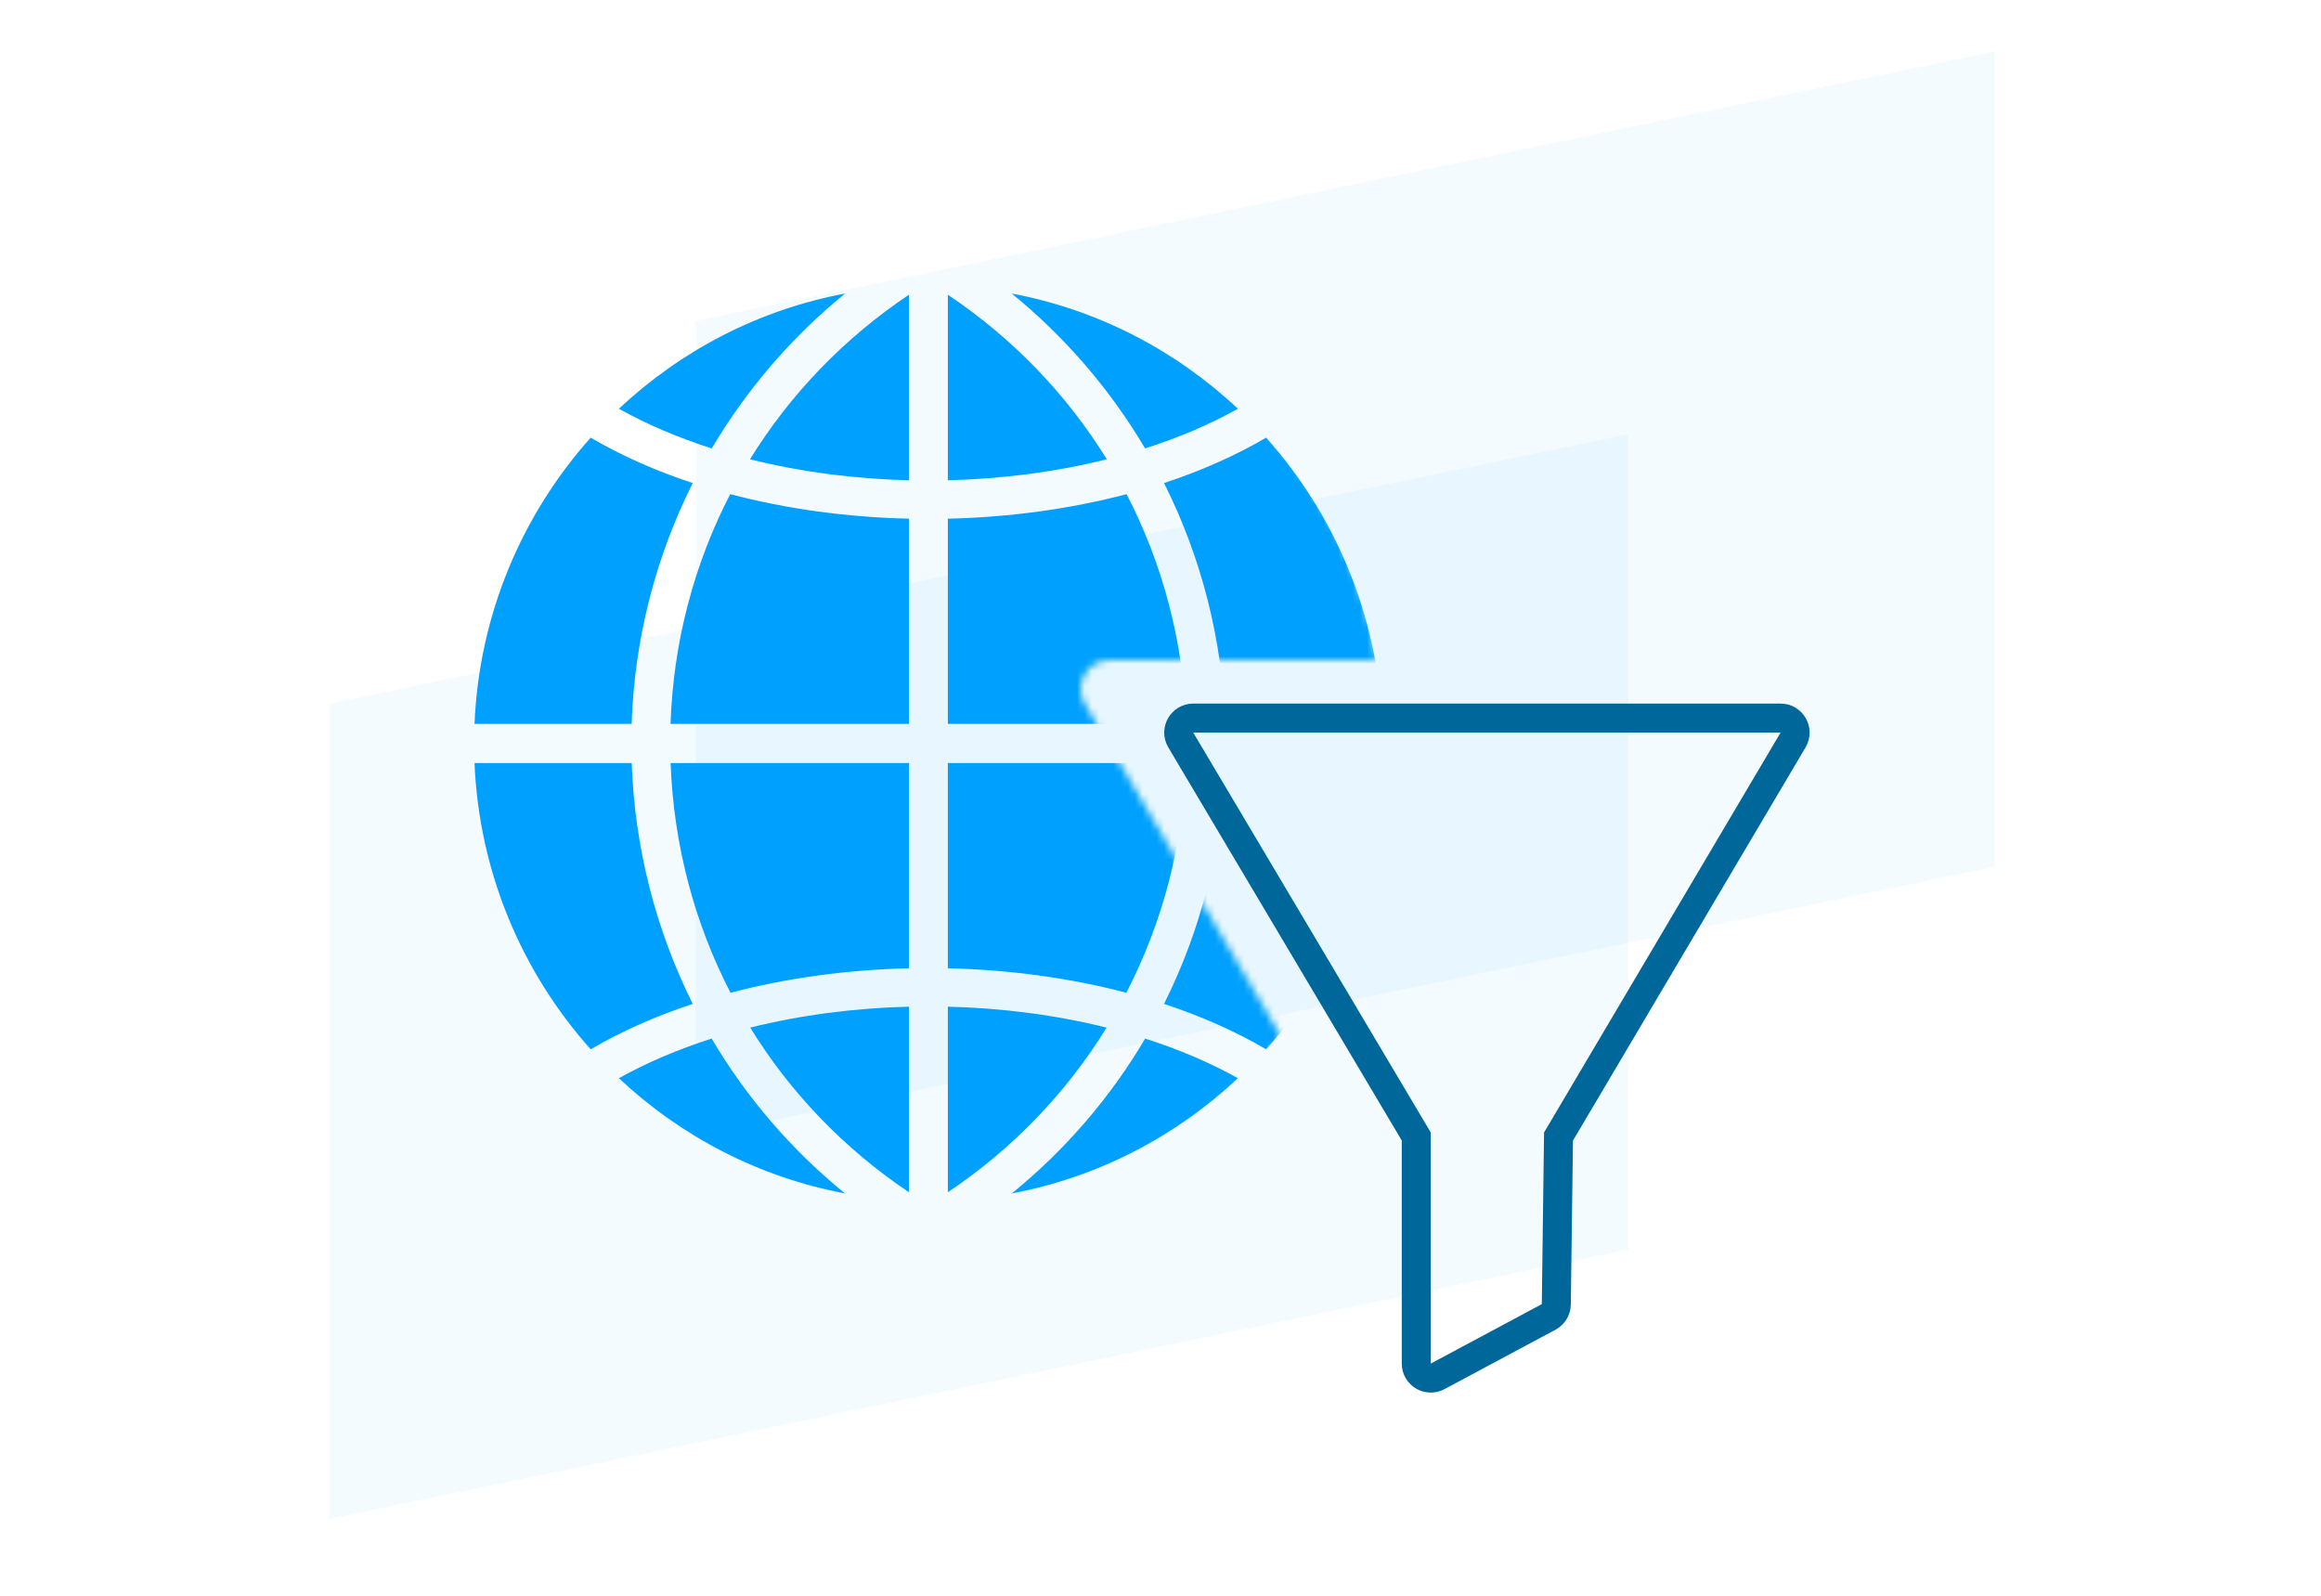
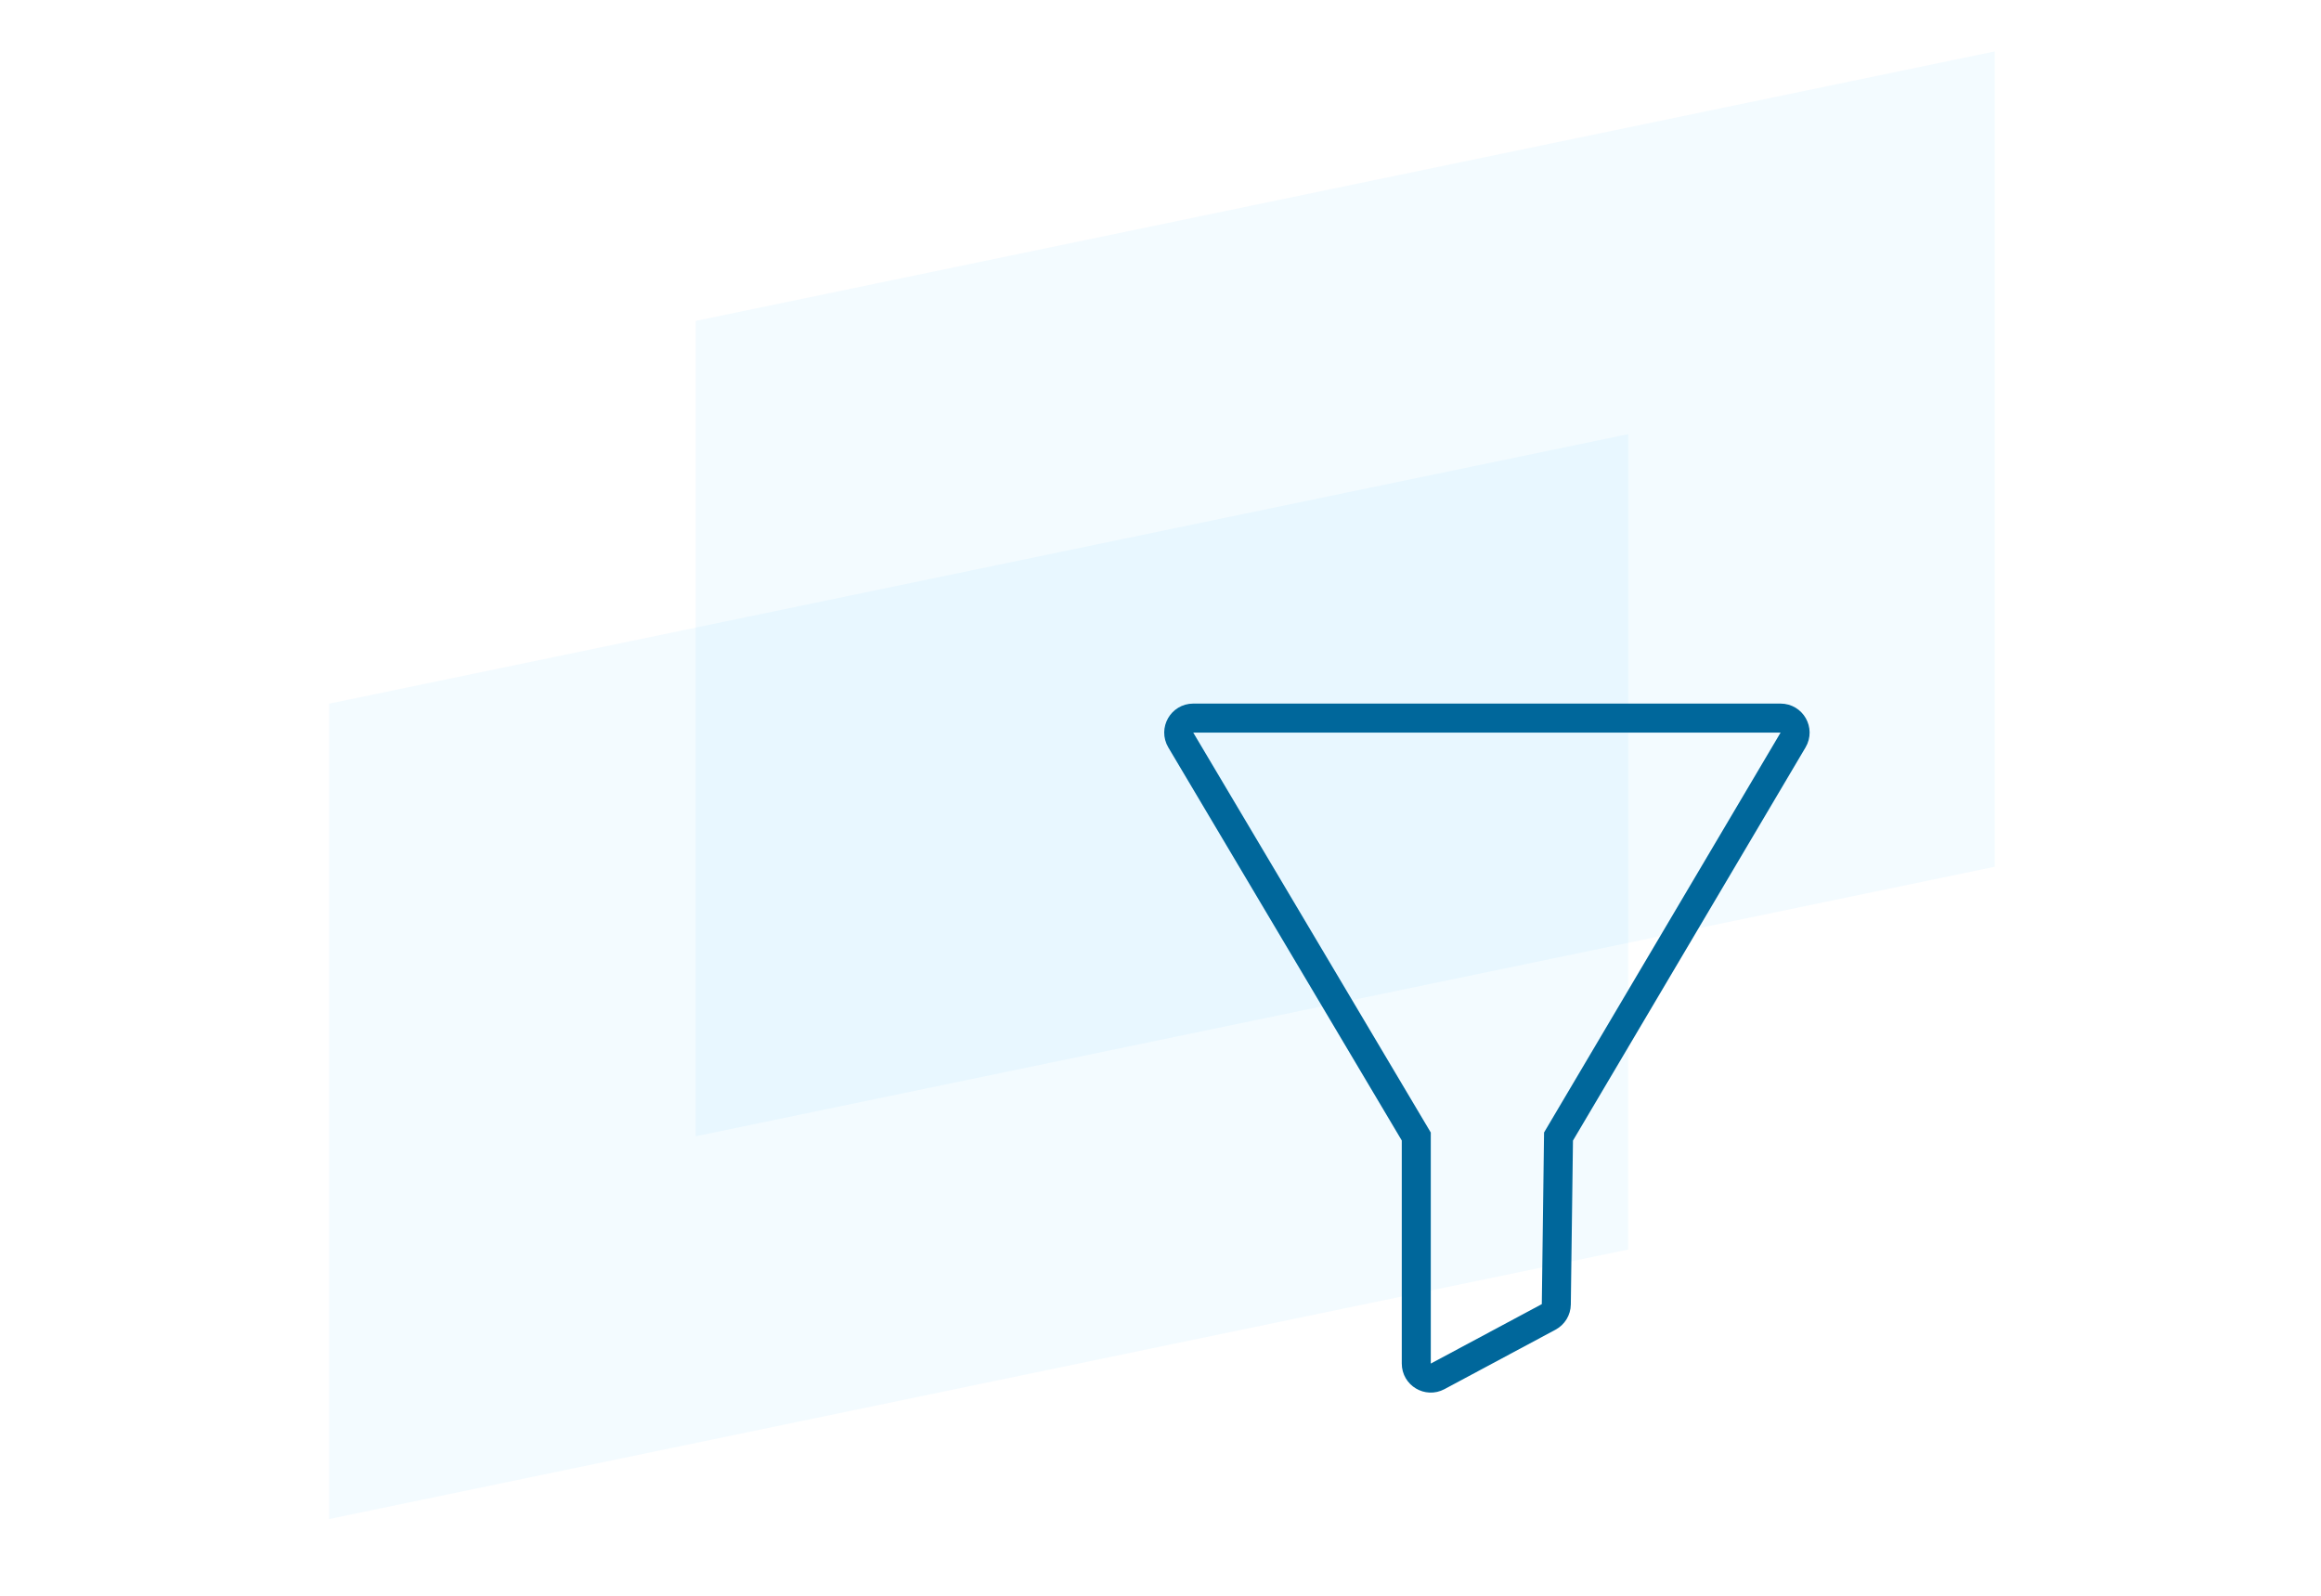
<svg xmlns="http://www.w3.org/2000/svg" width="320" height="220" viewBox="0 0 320 220" fill="none">
  <path opacity="0.05" d="M95.913 44.242L275.021 7.087L275.021 119.496L95.913 156.651L95.913 44.242Z" fill="#00A0FF" />
  <path opacity="0.05" d="M45.372 97.013L224.48 59.857L224.48 172.266L45.372 209.422L45.372 97.013Z" fill="#00A0FF" />
  <mask id="mask0_110_2222" style="mask-type:alpha" maskUnits="userSpaceOnUse" x="60" y="11" width="156" height="158">
-     <path fill-rule="evenodd" clip-rule="evenodd" d="M199.787 62.776C199.826 62.778 199.866 62.779 199.905 62.779C201.276 62.779 202.417 61.692 202.479 60.299C202.926 50.337 199.479 41.134 192.774 34.383C186.069 27.633 176.93 24.166 167.033 24.612C165.61 24.677 164.509 25.89 164.573 27.323C164.637 28.756 165.847 29.868 167.266 29.8C175.696 29.417 183.459 32.349 189.127 38.056C194.795 43.762 197.707 51.579 197.326 60.066C197.262 61.498 198.363 62.712 199.787 62.776ZM202.727 24.363C193.594 15.167 181.132 10.442 167.641 11.053C166.218 11.117 165.116 12.331 165.181 13.764C165.245 15.196 166.453 16.308 167.873 16.241C179.898 15.695 190.984 19.883 199.08 28.035C207.177 36.186 211.337 47.344 210.795 59.453C210.73 60.886 211.832 62.1 213.255 62.164C213.294 62.166 213.334 62.167 213.373 62.167C214.744 62.167 215.885 61.08 215.947 59.687C216.556 46.103 211.861 33.558 202.727 24.363ZM60 102.178C60 138.506 89.355 168.06 125.438 168.06C146.195 168.06 164.725 158.28 176.722 143.056L149.561 97.034C147.987 94.368 149.909 91.001 153.005 91.001L189.933 91.001C184.646 59.978 157.737 36.296 125.438 36.296C89.355 36.296 60 65.851 60 102.178ZM166.425 38.173C165.003 38.237 163.901 39.451 163.965 40.884C164.029 42.316 165.235 43.427 166.658 43.361C171.488 43.142 175.935 44.816 179.174 48.076C182.412 51.337 184.076 55.812 183.857 60.677C183.793 62.109 184.895 63.324 186.318 63.388C186.357 63.39 186.397 63.391 186.436 63.391C187.807 63.391 188.948 62.304 189.01 60.911C189.295 54.571 187.097 48.709 182.821 44.404C178.546 40.1 172.723 37.885 166.425 38.173Z" fill="#00A0FF" />
-   </mask>
+     </mask>
  <g mask="url(#mask0_110_2222)">
-     <path fill-rule="evenodd" clip-rule="evenodd" d="M125.319 40.631C116.306 46.669 108.894 54.42 103.402 63.32C110.384 65.065 117.827 66.029 125.319 66.215V40.631ZM100.678 68.125C95.687 77.766 92.826 88.536 92.448 99.8H125.319V71.509C116.876 71.312 108.489 70.185 100.678 68.125ZM92.458 105.2C92.871 116.471 95.738 127.236 100.715 136.865C108.516 134.811 116.89 133.687 125.32 133.49V105.2H92.458ZM103.433 141.672C108.923 150.585 116.323 158.339 125.319 164.368V138.785C117.838 138.97 110.406 139.931 103.433 141.672ZM116.513 40.467C104.595 42.701 93.854 48.345 85.326 56.354C89.244 58.537 93.552 60.36 98.125 61.82C102.949 53.665 109.197 46.421 116.513 40.467ZM81.439 60.337C72.008 70.895 66.057 84.666 65.422 99.8H87.085C87.458 88.244 90.343 76.889 95.51 66.596C90.453 64.93 85.711 62.843 81.439 60.337ZM65.421 105.2C66.057 120.334 72.007 134.104 81.439 144.663C85.711 142.156 90.454 140.069 95.511 138.403C90.381 128.138 87.499 116.776 87.094 105.2L65.421 105.2ZM85.327 148.646C93.851 156.651 104.586 162.293 116.497 164.53C109.158 158.564 102.917 151.326 98.116 143.183C93.547 144.643 89.241 146.464 85.327 148.646Z" fill="#00A0FF" />
-     <path fill-rule="evenodd" clip-rule="evenodd" d="M130.681 40.631C139.694 46.669 147.106 54.42 152.598 63.32C145.616 65.065 138.173 66.029 130.681 66.215V40.631ZM155.322 68.125C160.313 77.766 163.174 88.536 163.552 99.8H130.681V71.509C139.124 71.312 147.511 70.185 155.322 68.125ZM163.542 105.2C163.13 116.471 160.262 127.236 155.285 136.865C147.484 134.811 139.11 133.687 130.68 133.49V105.2H163.542ZM152.567 141.672C147.077 150.585 139.677 158.339 130.681 164.368V138.785C138.162 138.97 145.594 139.931 152.567 141.672ZM139.487 40.467C151.405 42.701 162.146 48.345 170.674 56.354C166.756 58.537 162.448 60.36 157.875 61.82C153.051 53.665 146.803 46.421 139.487 40.467ZM174.561 60.337C183.992 70.895 189.943 84.666 190.578 99.8H168.915C168.542 88.244 165.657 76.889 160.49 66.596C165.547 64.93 170.289 62.843 174.561 60.337ZM190.579 105.2C189.943 120.334 183.993 134.104 174.561 144.663C170.289 142.156 165.546 140.069 160.489 138.403C165.619 128.138 168.501 116.776 168.906 105.2L190.579 105.2ZM170.673 148.646C162.149 156.651 151.414 162.293 139.503 164.53C146.842 158.564 153.083 151.326 157.884 143.183C162.453 144.643 166.759 146.464 170.673 148.646Z" fill="#00A0FF" />
-   </g>
+     </g>
  <path d="M164.514 99C162.964 99 162.003 100.688 162.795 102.021L195.265 156.686V187.988C195.265 189.499 196.876 190.464 198.209 189.751L213.515 181.557C214.157 181.213 214.561 180.548 214.571 179.82L214.875 156.686L247.214 102.018C248.003 100.685 247.042 99 245.493 99L164.514 99Z" stroke="#00679B" stroke-width="4" stroke-miterlimit="10" />
</svg>